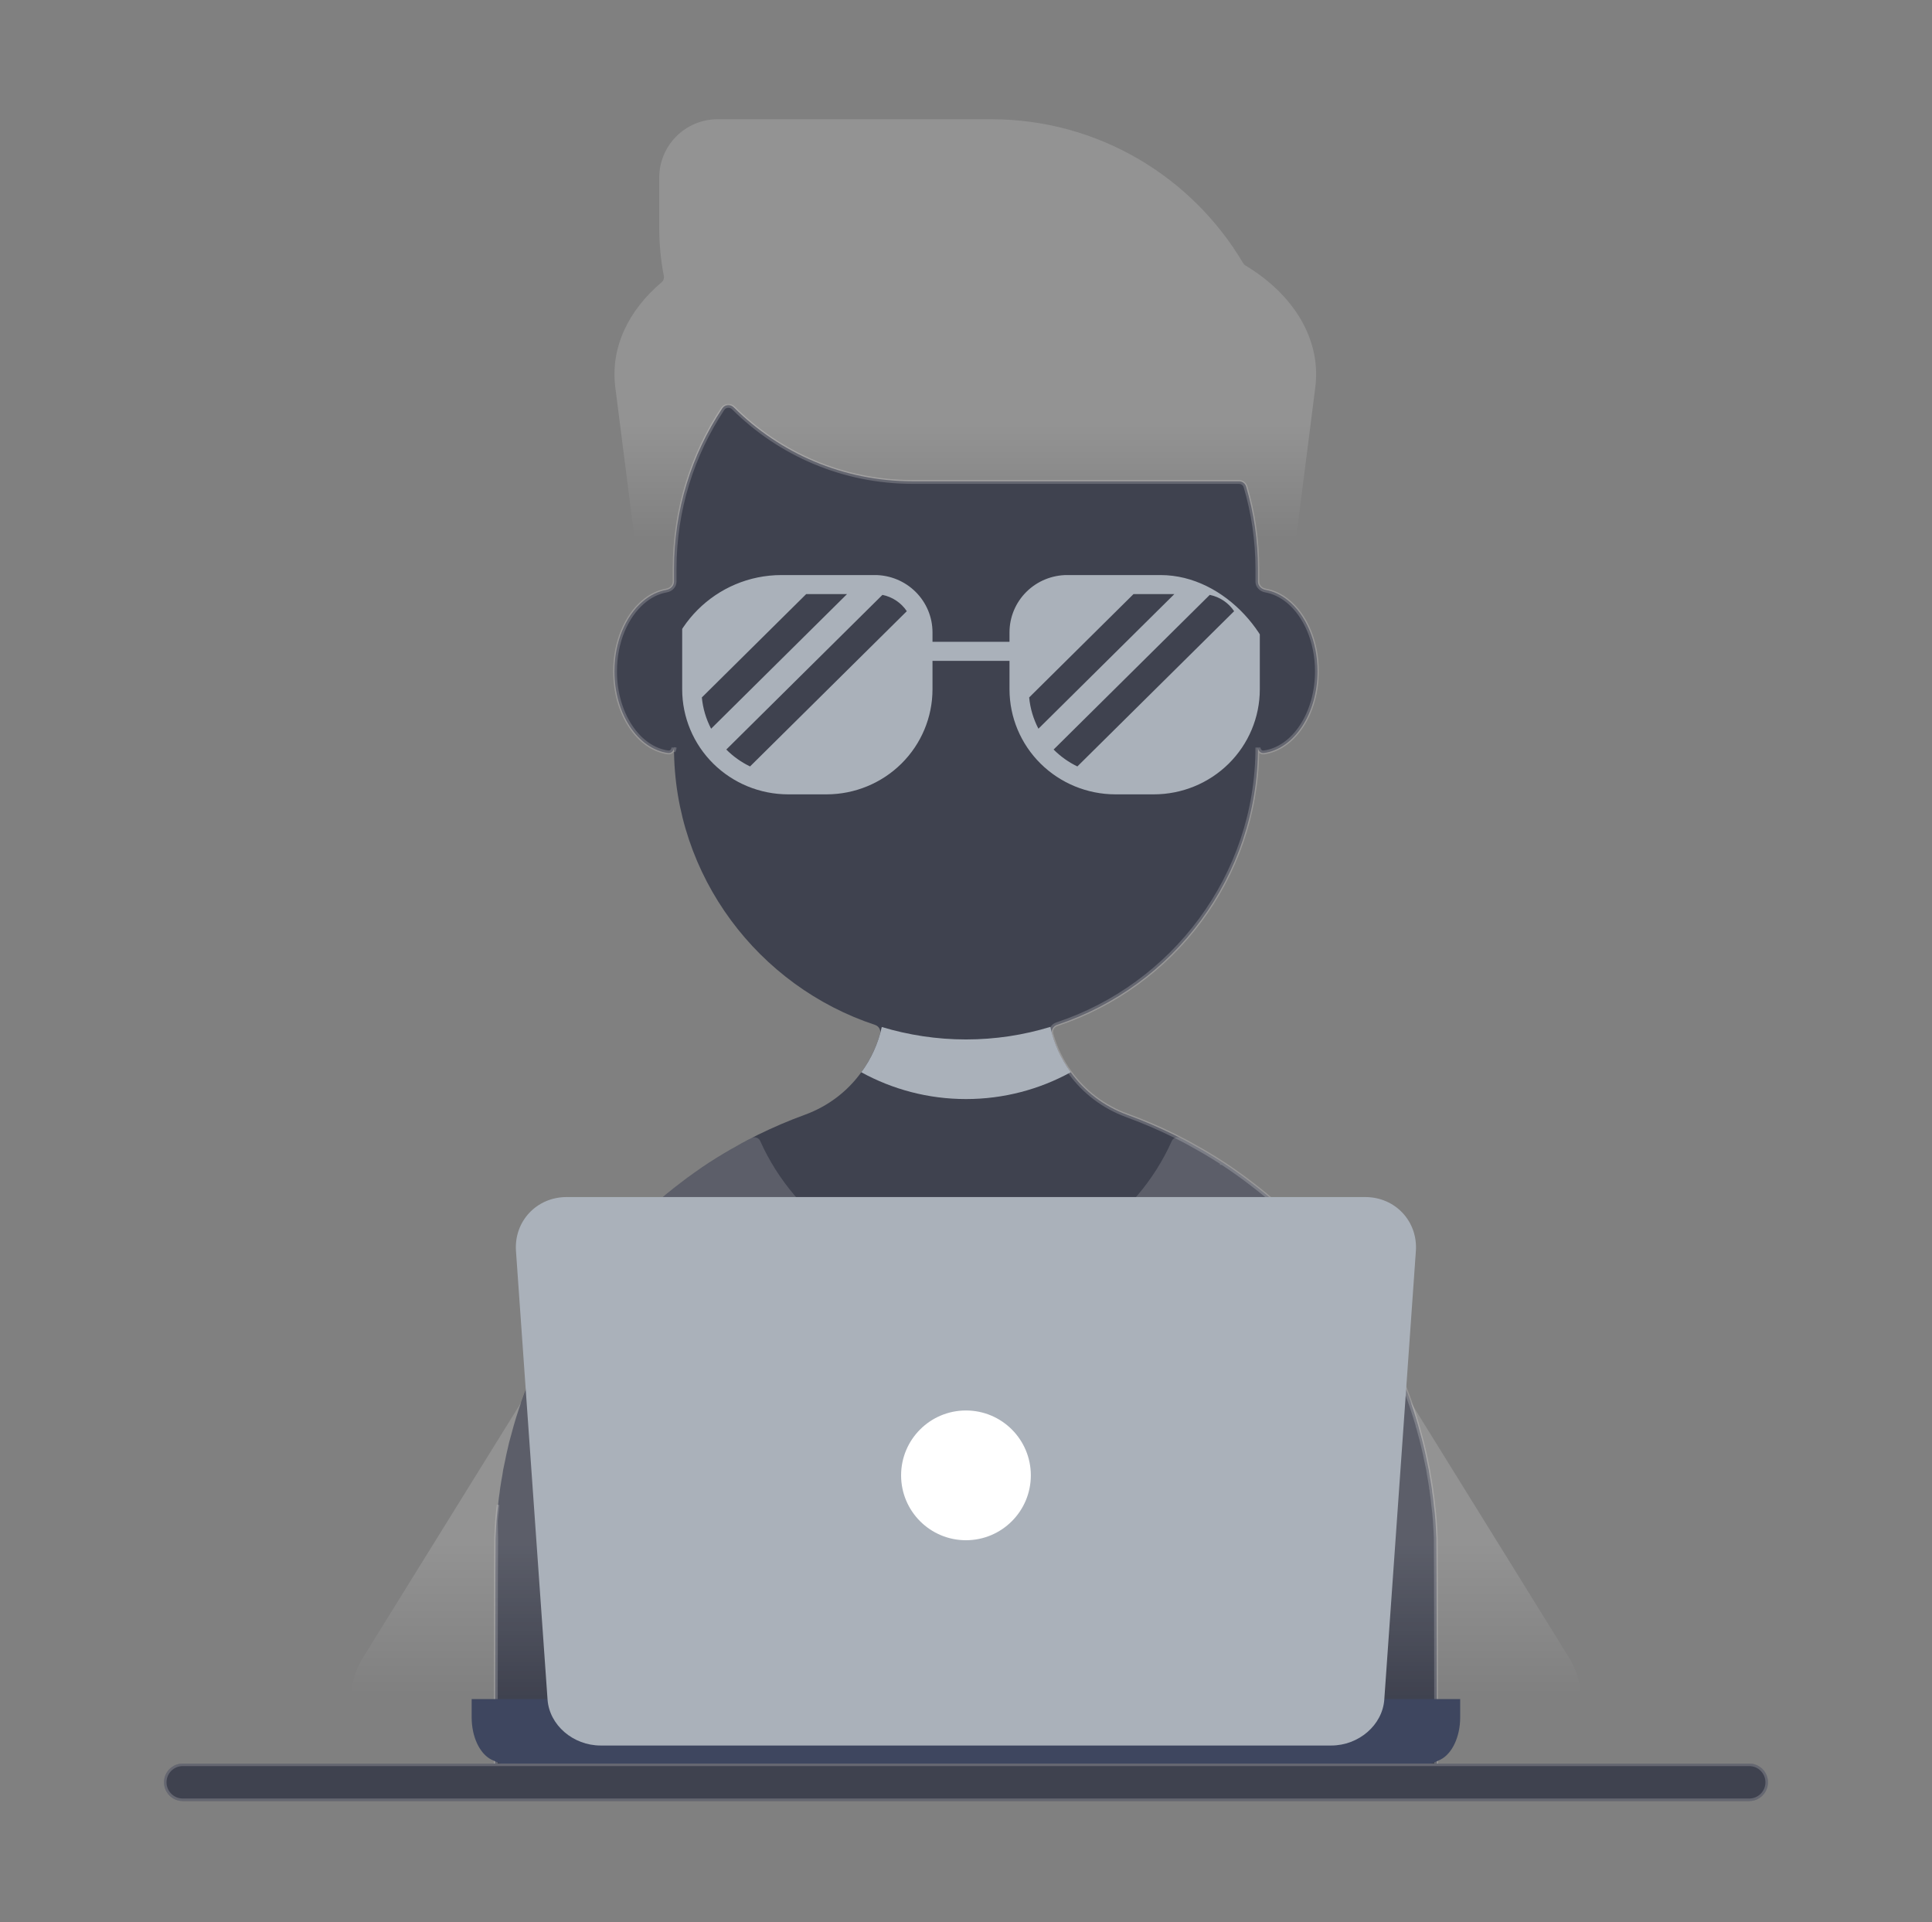
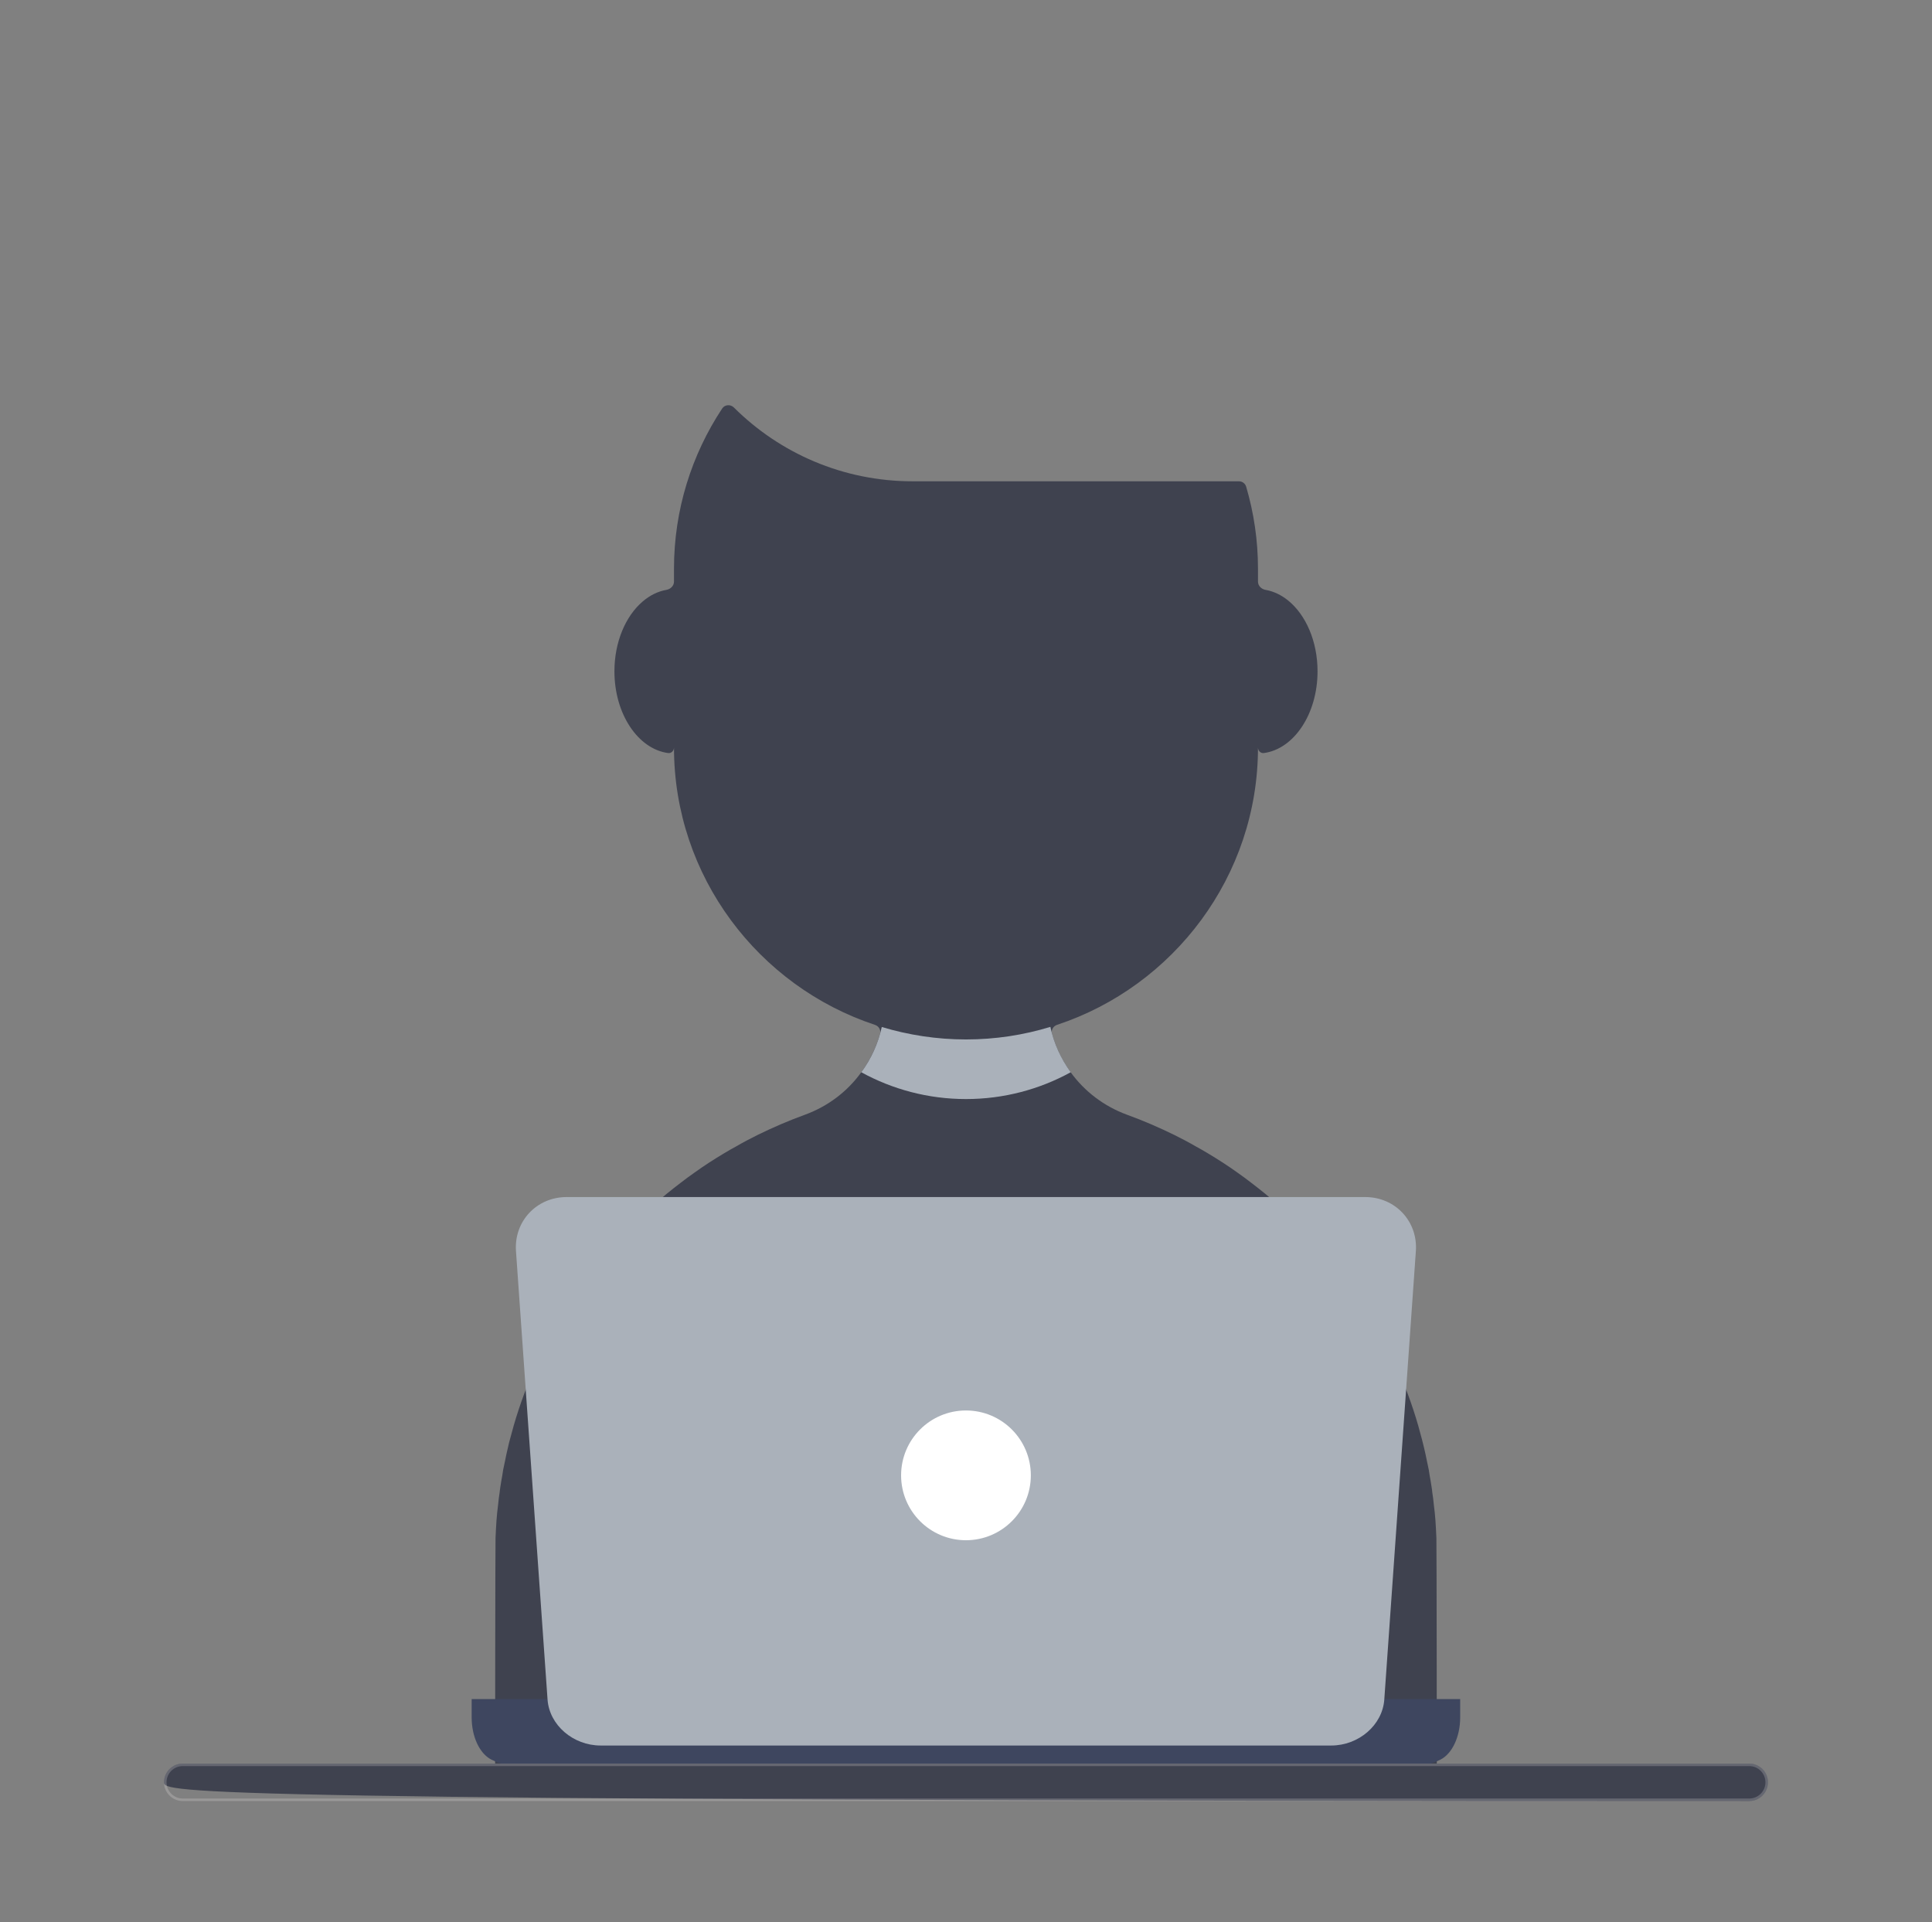
<svg xmlns="http://www.w3.org/2000/svg" width="193" height="192" viewBox="0 0 193 192" fill="none">
  <rect x="0" y="0" width="193" height="192" fill="#808080" stroke="none" />
-   <path d="M131.394 38.698L128.824 58.898C128.764 59.373 128.196 59.605 127.771 59.384C127.3 59.14 126.801 58.975 126.283 58.902C125.949 58.855 125.673 58.585 125.673 58.247V56.813C125.673 53.931 125.248 51.144 124.46 48.508C124.383 48.252 124.147 48.08 123.88 48.08H91.178C84.146 48.08 77.78 45.213 73.193 40.581C72.921 40.305 72.462 40.336 72.247 40.658C69.145 45.292 67.334 50.851 67.334 56.813V58.247C67.334 58.585 67.058 58.855 66.724 58.901C66.162 58.98 65.625 59.166 65.122 59.445C64.695 59.681 64.108 59.452 64.046 58.968L61.466 38.698C60.96 34.711 62.787 30.984 66.101 28.188C66.276 28.04 66.359 27.808 66.315 27.583C66.012 26.018 65.854 24.403 65.854 22.753V17.747C65.854 14.525 68.465 11.91 71.687 11.91H99.012C109.734 11.91 119.106 17.686 124.191 26.295C124.244 26.385 124.32 26.46 124.409 26.514C129.178 29.383 132.01 33.848 131.394 38.698Z" fill="url(#paint0_linear_836_19603)" />
  <path d="M143.532 176.327V176.835C143.532 177.254 143.192 177.594 142.773 177.594H50.22C49.801 177.594 49.461 177.254 49.461 176.835V176.327C49.461 175.698 49.476 154.271 49.502 153.642C49.528 153.069 49.555 152.48 49.596 151.903C49.633 151.367 49.69 150.846 49.757 150.326C49.793 149.887 49.856 149.452 49.921 149.017C49.926 148.98 49.929 148.943 49.931 148.906C49.937 148.805 49.958 148.715 49.971 148.613C50.038 148.183 50.102 147.77 50.184 147.343C50.21 147.167 50.236 147.006 50.262 146.834C50.33 146.512 50.397 146.189 50.465 145.871C50.543 145.47 50.626 145.08 50.72 144.694C50.746 144.56 50.783 144.428 50.809 144.309C50.828 144.229 50.843 144.155 50.862 144.08C51.015 143.522 51.169 142.964 51.319 142.405C51.949 140.225 52.739 138.123 53.661 136.103C53.889 135.609 54.129 135.114 54.369 134.635C54.613 134.151 54.852 133.668 55.118 133.189C55.355 132.747 55.6 132.302 55.861 131.871C55.875 131.848 55.879 131.822 55.892 131.799C55.905 131.775 55.931 131.756 55.945 131.732C56.205 131.291 56.478 130.849 56.752 130.405C56.98 130.056 57.205 129.711 57.434 129.363C58.411 127.906 59.468 126.501 60.603 125.174C60.925 124.774 61.274 124.388 61.623 124.013C62.758 122.754 63.96 121.551 65.234 120.427C65.673 120.038 66.115 119.652 66.572 119.277C67.025 118.903 67.493 118.539 67.962 118.179C68.43 117.816 68.898 117.471 69.382 117.134C69.861 116.785 70.356 116.452 70.85 116.13C71.334 115.823 71.813 115.515 72.308 115.223C72.355 115.2 72.399 115.168 72.445 115.142C72.81 114.927 73.163 114.717 73.526 114.526C74.237 114.111 74.957 113.736 75.68 113.376C77.205 112.627 78.786 111.945 80.404 111.357C82.716 110.514 84.657 109.03 86.036 107.116C86.887 105.962 87.519 104.664 87.912 103.276C88.021 102.894 87.79 102.505 87.413 102.381C75.78 98.539 67.329 87.548 67.329 74.673C67.329 75 67.062 75.269 66.738 75.225C63.73 74.817 61.379 71.315 61.379 67.06C61.379 64.123 62.499 61.545 64.185 60.099C64.894 59.486 65.703 59.076 66.573 58.924C66.986 58.852 67.329 58.519 67.329 58.1V56.813C67.329 50.915 69.101 45.413 72.141 40.809C72.407 40.407 72.975 40.37 73.316 40.709C77.893 45.266 84.206 48.079 91.173 48.079H123.767C124.098 48.079 124.391 48.294 124.485 48.611C125.254 51.216 125.668 53.969 125.668 56.813V58.1C125.668 58.519 126.01 58.852 126.423 58.925C127.238 59.067 128.002 59.438 128.68 59.987C130.437 61.41 131.618 64.044 131.618 67.06C131.618 71.315 129.267 74.817 126.258 75.225C125.934 75.269 125.668 75 125.668 74.673C125.668 87.544 117.219 98.533 105.593 102.377C105.216 102.502 104.986 102.889 105.093 103.27C105.485 104.662 106.115 105.961 106.957 107.116C108.347 109.03 110.288 110.514 112.589 111.357C114.207 111.945 115.788 112.627 117.313 113.376C118.036 113.736 118.755 114.111 119.467 114.526C119.83 114.717 120.183 114.927 120.548 115.142C120.594 115.168 120.638 115.2 120.685 115.223C121.179 115.515 121.659 115.823 122.142 116.13C122.637 116.452 123.132 116.785 123.615 117.134C124.094 117.471 124.563 117.816 125.031 118.179C125.499 118.539 125.968 118.903 126.421 119.277C126.878 119.652 127.32 120.038 127.758 120.427C129.029 121.551 130.235 122.754 131.37 124.013C131.719 124.388 132.067 124.773 132.39 125.174C133.525 126.501 134.582 127.906 135.559 129.363C135.788 129.712 136.013 130.056 136.241 130.405C136.514 130.849 136.788 131.291 137.048 131.732C137.062 131.756 137.088 131.774 137.101 131.799C137.114 131.822 137.118 131.848 137.132 131.871C137.393 132.303 137.637 132.747 137.874 133.189C138.141 133.668 138.38 134.151 138.624 134.635C138.864 135.114 139.103 135.609 139.332 136.103C140.254 138.123 141.044 140.225 141.674 142.405C141.752 142.701 141.835 142.993 141.913 143.289C142.007 143.623 142.101 143.971 142.179 144.305C142.209 144.424 142.247 144.56 142.273 144.694C142.367 145.08 142.45 145.47 142.528 145.871L142.731 146.834C142.756 147.006 142.783 147.167 142.809 147.343C142.892 147.77 142.955 148.182 143.022 148.613C143.035 148.714 143.056 148.805 143.062 148.906C143.064 148.943 143.066 148.98 143.072 149.017C143.137 149.452 143.2 149.887 143.236 150.326C143.303 150.846 143.36 151.367 143.397 151.903C143.438 152.48 143.465 153.068 143.491 153.642C143.517 154.271 143.532 175.698 143.532 176.327Z" fill="#3F424F" />
-   <path d="M49.596 151.903C49.555 152.48 49.528 153.069 49.502 153.642C49.476 154.271 49.461 175.698 49.461 176.327V176.835C49.461 177.254 49.801 177.594 50.22 177.594H142.773C143.192 177.594 143.532 177.254 143.532 176.835V176.327C143.532 175.698 143.517 154.271 143.491 153.642M49.596 151.903L49.629 153.647C49.602 154.278 49.587 175.695 49.587 176.327V176.835C49.587 177.184 49.871 177.468 50.22 177.468H142.773C143.122 177.468 143.405 177.184 143.405 176.835V176.327C143.405 175.695 143.39 154.273 143.364 153.647M49.596 151.903C49.633 151.367 49.69 150.846 49.757 150.326L49.596 151.903ZM143.491 153.642C143.465 153.068 143.438 152.48 143.397 151.903C143.36 151.367 143.303 150.846 143.236 150.326C143.2 149.887 143.137 149.452 143.072 149.017C143.067 148.981 143.064 148.944 143.062 148.907L143.062 148.906C143.058 148.843 143.049 148.784 143.039 148.724C143.033 148.688 143.027 148.651 143.022 148.613M143.491 153.642L143.364 153.647C143.364 153.647 143.364 153.647 143.364 153.647M143.491 153.642L143.364 153.647M143.022 148.613L143.018 148.587C142.953 148.165 142.89 147.762 142.809 147.343C142.783 147.167 142.756 147.006 142.731 146.834M143.022 148.613L142.897 148.629L142.893 148.607C142.828 148.185 142.765 147.783 142.685 147.367L142.684 147.362L142.684 147.362C142.67 147.267 142.657 147.182 142.643 147.097C142.631 147.019 142.619 146.942 142.606 146.856M143.022 148.613L142.897 148.633L142.897 148.631C142.902 148.671 142.908 148.71 142.914 148.745C142.916 148.757 142.918 148.768 142.92 148.779C142.927 148.826 142.933 148.869 142.936 148.913L142.936 148.916C142.938 148.952 142.941 148.994 142.947 149.036C143.012 149.471 143.074 149.902 143.11 150.336L143.11 150.336L143.111 150.342C143.178 150.861 143.234 151.379 143.271 151.912L143.271 151.912C143.312 152.487 143.339 153.073 143.364 153.647M142.731 146.834L142.528 145.871C142.45 145.47 142.367 145.08 142.273 144.694C142.247 144.56 142.209 144.424 142.179 144.305C142.101 143.971 142.007 143.623 141.913 143.289C141.874 143.141 141.834 142.994 141.794 142.847C141.753 142.7 141.713 142.553 141.674 142.405M142.731 146.834L142.606 146.853C142.606 146.854 142.606 146.855 142.606 146.856M142.731 146.834L142.607 146.86L142.606 146.856M141.674 142.405C141.044 140.225 140.254 138.123 139.332 136.103M141.674 142.405L141.551 142.438C141.552 142.438 141.552 142.439 141.552 142.439M141.674 142.405L141.552 142.44C141.552 142.44 141.552 142.439 141.552 142.439M139.332 136.103C139.103 135.609 138.864 135.114 138.624 134.635M139.332 136.103L139.217 136.157C139.217 136.156 139.217 136.156 139.217 136.156M139.332 136.103L139.217 136.156M138.624 134.635C138.598 134.584 138.572 134.533 138.547 134.482C138.33 134.05 138.113 133.618 137.874 133.189C137.637 132.747 137.393 132.303 137.132 131.871C137.124 131.859 137.12 131.846 137.115 131.833C137.111 131.821 137.107 131.81 137.101 131.799C137.094 131.786 137.084 131.775 137.074 131.764C137.064 131.754 137.054 131.743 137.048 131.732C136.821 131.348 136.585 130.963 136.347 130.576C136.311 130.519 136.276 130.462 136.241 130.405M138.624 134.635L138.511 134.692M138.624 134.635L138.51 134.691C138.51 134.691 138.511 134.691 138.511 134.692M136.241 130.405C136.127 130.231 136.014 130.058 135.901 129.885C135.787 129.711 135.674 129.538 135.559 129.363M136.241 130.405L136.133 130.471C136.134 130.472 136.134 130.472 136.134 130.473M136.241 130.405L136.135 130.474C136.135 130.474 136.135 130.473 136.134 130.473M135.559 129.363C134.582 127.906 133.525 126.501 132.39 125.174C132.067 124.773 131.719 124.388 131.37 124.013C130.235 122.754 129.029 121.551 127.758 120.427C127.32 120.038 126.878 119.652 126.421 119.277C125.968 118.903 125.499 118.539 125.031 118.179C124.563 117.816 124.094 117.471 123.615 117.134C123.132 116.785 122.637 116.452 122.142 116.13M135.559 129.363L135.453 129.433C135.454 129.433 135.454 129.433 135.454 129.433M135.559 129.363L135.454 129.434C135.454 129.433 135.454 129.433 135.454 129.433M122.142 116.13C122.091 116.097 122.039 116.064 121.988 116.031C121.557 115.757 121.126 115.484 120.685 115.223M122.142 116.13L122.073 116.236C122.074 116.236 122.074 116.236 122.074 116.236M122.142 116.13L122.075 116.236C122.074 116.236 122.074 116.236 122.074 116.236M120.685 115.223C120.654 115.208 120.625 115.189 120.596 115.171C120.58 115.161 120.564 115.151 120.548 115.142C120.513 115.121 120.479 115.101 120.444 115.08C120.116 114.887 119.795 114.699 119.467 114.526C118.755 114.111 118.036 113.736 117.313 113.376M120.685 115.223L120.621 115.332C120.622 115.333 120.623 115.333 120.625 115.334M120.685 115.223L120.63 115.337C120.628 115.336 120.626 115.335 120.625 115.334M117.313 113.376C115.788 112.627 114.207 111.945 112.589 111.357C110.288 110.514 108.347 109.03 106.957 107.116M117.313 113.376L117.257 113.489C117.257 113.49 117.257 113.49 117.257 113.49M117.313 113.376L117.257 113.49C117.257 113.49 117.257 113.49 117.257 113.49M106.957 107.116C106.115 105.961 105.485 104.662 105.093 103.27C104.986 102.889 105.216 102.502 105.593 102.377C117.098 98.573 125.492 87.772 125.665 75.075C125.587 74.96 125.542 74.82 125.542 74.673C125.542 87.488 117.129 98.429 105.553 102.257C105.119 102.401 104.844 102.852 104.972 103.305C105.367 104.71 106.004 106.023 106.855 107.19M106.957 107.116L106.855 107.19C106.855 107.19 106.855 107.19 106.855 107.19M106.957 107.116L106.855 107.19M106.855 107.19C108.26 109.125 110.221 110.624 112.545 111.476L112.545 111.476C114.159 112.062 115.736 112.742 117.257 113.49M117.257 113.49C117.979 113.849 118.695 114.222 119.404 114.636L119.403 114.636L119.409 114.638C119.734 114.809 120.051 114.996 120.38 115.189C120.414 115.21 120.449 115.23 120.484 115.251C120.514 115.268 120.574 115.309 120.625 115.334M120.625 115.334C121.063 115.593 121.49 115.865 121.92 116.138C121.971 116.171 122.023 116.203 122.074 116.236M122.074 116.236C122.567 116.557 123.06 116.89 123.541 117.237L123.542 117.238C124.02 117.573 124.487 117.917 124.953 118.279L124.954 118.28C125.422 118.639 125.889 119.002 126.341 119.375L126.341 119.375C126.796 119.748 127.236 120.133 127.674 120.522L127.674 120.522C128.941 121.643 130.144 122.842 131.276 124.098L131.278 124.099C131.626 124.473 131.971 124.856 132.291 125.254L132.291 125.254L132.293 125.257C133.425 126.579 134.479 127.98 135.454 129.433M135.454 129.433C135.566 129.604 135.677 129.774 135.788 129.943L135.794 129.953C135.862 130.057 135.93 130.161 135.999 130.266C136.044 130.335 136.089 130.404 136.134 130.473M136.134 130.473C136.169 130.53 136.204 130.587 136.239 130.643C136.477 131.03 136.713 131.413 136.939 131.796C136.947 131.81 136.956 131.822 136.963 131.831C136.97 131.839 136.977 131.846 136.981 131.851L136.982 131.852C136.987 131.857 136.99 131.86 136.991 131.861C136.991 131.862 136.991 131.862 136.992 131.863C136.993 131.866 136.994 131.869 136.996 131.876L136.997 131.878C137.001 131.89 137.009 131.913 137.023 131.937C137.283 132.365 137.526 132.807 137.763 133.249L137.764 133.25C138.001 133.676 138.216 134.106 138.434 134.539C138.459 134.59 138.485 134.641 138.511 134.692M138.511 134.692C138.75 135.169 138.989 135.663 139.217 136.156M139.217 136.156C140.136 138.17 140.924 140.265 141.552 142.439M141.552 142.439C141.591 142.587 141.631 142.734 141.672 142.881C141.686 142.933 141.701 142.986 141.715 143.039C141.741 143.133 141.766 143.227 141.791 143.322L141.792 143.323C141.885 143.656 141.978 144.002 142.056 144.334L142.057 144.336C142.065 144.366 142.073 144.398 142.081 144.429C142.105 144.524 142.13 144.62 142.149 144.718L142.149 144.718L142.15 144.724C142.243 145.107 142.326 145.495 142.404 145.895L142.405 145.897L142.606 146.856M128.68 59.987C128.002 59.438 127.238 59.067 126.423 58.925C126.01 58.852 125.668 58.519 125.668 58.1V56.813C125.668 53.969 125.254 51.216 124.485 48.611C124.391 48.294 124.098 48.079 123.767 48.079H91.173C84.206 48.079 77.893 45.266 73.316 40.709C72.975 40.37 72.407 40.407 72.141 40.809C69.101 45.413 67.329 50.915 67.329 56.813V58.1C67.329 58.519 66.986 58.852 66.573 58.924C65.703 59.076 64.894 59.486 64.185 60.099C62.499 61.545 61.379 64.123 61.379 67.06C61.379 71.315 63.73 74.817 66.738 75.225C66.927 75.251 67.096 75.171 67.204 75.034C67.203 74.914 67.202 74.794 67.202 74.673C67.202 74.936 66.992 75.132 66.755 75.1C65.296 74.902 63.985 73.952 63.036 72.515C62.087 71.079 61.505 69.165 61.505 67.06C61.505 64.152 62.615 61.612 64.268 60.195L64.268 60.195C64.962 59.595 65.751 59.196 66.595 59.049C67.055 58.968 67.455 58.593 67.455 58.1V56.813C67.455 50.941 69.22 45.463 72.247 40.879C72.465 40.549 72.938 40.511 73.227 40.799C77.827 45.378 84.171 48.206 91.173 48.206H123.767C124.043 48.206 124.286 48.385 124.364 48.647C125.129 51.241 125.542 53.981 125.542 56.813V58.1C125.542 58.593 125.941 58.968 126.401 59.049C127.192 59.188 127.937 59.548 128.601 60.085M128.68 59.987L128.601 60.085M128.68 59.987L128.601 60.085C128.601 60.085 128.601 60.085 128.601 60.085M128.68 59.987C130.437 61.41 131.618 64.044 131.618 67.06C131.618 71.315 129.267 74.817 126.258 75.225C126.07 75.251 125.901 75.171 125.792 75.034C125.794 74.914 125.795 74.794 125.795 74.673C125.795 74.936 126.005 75.132 126.241 75.1C127.701 74.902 129.012 73.952 129.961 72.515C130.91 71.08 131.491 69.165 131.491 67.06C131.491 64.074 130.322 61.48 128.601 60.085M67.331 75.075C67.41 74.96 67.455 74.82 67.455 74.673L67.331 75.075Z" stroke="#FFFDFD" stroke-opacity="0.2" stroke-width="0.253" />
  <path d="M106.961 107.113C103.858 108.812 100.3 109.789 96.5 109.789C92.701 109.789 89.143 108.812 86.039 107.113C87.029 105.775 87.725 104.237 88.086 102.591C90.748 103.394 93.584 103.835 96.5 103.835C99.43 103.835 102.267 103.394 104.929 102.578C105.276 104.224 105.985 105.762 106.961 107.113Z" fill="#AAB1BA" />
-   <path d="M156.741 165.581L140.958 140.124C140.934 140.087 140.915 140.046 140.9 140.004C140.433 138.675 139.914 137.373 139.335 136.107C139.108 135.612 138.867 135.117 138.626 134.635C138.385 134.154 138.144 133.672 137.877 133.19C137.642 132.748 137.395 132.304 137.135 131.874C137.122 131.852 137.118 131.825 137.105 131.802C137.092 131.778 137.067 131.76 137.053 131.737C136.792 131.294 136.518 130.851 136.245 130.408C136.018 130.06 135.79 129.712 135.563 129.365C134.587 127.906 133.529 126.502 132.393 125.177C132.071 124.776 131.724 124.388 131.376 124.014C130.239 122.756 129.034 121.553 127.764 120.429C127.322 120.041 126.881 119.653 126.426 119.278C125.971 118.904 125.503 118.543 125.035 118.181C124.567 117.82 124.098 117.472 123.617 117.138C123.135 116.79 122.64 116.456 122.145 116.135C121.664 115.827 121.182 115.519 120.687 115.225C120.686 115.224 120.684 115.224 120.683 115.223C120.639 115.201 120.598 115.172 120.556 115.147C120.191 114.932 119.836 114.719 119.469 114.529C118.952 114.227 118.429 113.946 117.903 113.676C117.587 113.514 117.201 113.659 117.056 113.983C113.545 121.835 105.671 127.305 96.5 127.305C87.342 127.305 79.456 121.835 75.944 113.983C75.799 113.659 75.414 113.514 75.098 113.676C74.572 113.946 74.048 114.227 73.531 114.529C73.164 114.719 72.809 114.932 72.444 115.147C72.402 115.172 72.361 115.201 72.317 115.223C72.316 115.224 72.314 115.224 72.313 115.225C71.819 115.519 71.337 115.827 70.855 116.135C70.36 116.455 69.865 116.79 69.383 117.138C68.902 117.472 68.434 117.82 67.965 118.181C67.497 118.543 67.029 118.904 66.574 119.278C66.119 119.653 65.678 120.041 65.237 120.429C63.965 121.553 62.762 122.756 61.624 124.014C61.276 124.388 60.929 124.776 60.608 125.177C59.471 126.502 58.414 127.906 57.437 129.365C57.21 129.712 56.982 130.06 56.755 130.408C56.482 130.851 56.208 131.294 55.947 131.736C55.933 131.76 55.908 131.778 55.895 131.802C55.883 131.825 55.879 131.852 55.865 131.874C55.605 132.305 55.358 132.748 55.123 133.19C54.855 133.672 54.615 134.154 54.374 134.635C54.133 135.117 53.892 135.611 53.665 136.107C53.086 137.373 52.567 138.675 52.101 140.004C52.086 140.046 52.066 140.087 52.043 140.125L36.259 165.581C34.755 168.007 34.683 171.058 36.071 173.553C37.46 176.048 40.091 177.594 42.946 177.594H49.464H75.978H117.022H143.535H150.053C152.908 177.594 155.54 176.048 156.929 173.553C158.317 171.058 158.245 168.007 156.741 165.581Z" fill="url(#paint1_linear_836_19603)" />
  <g clip-path="url(#clip0_836_19603)">
-     <path d="M125.146 56.403L117.626 37.039C117.116 35.735 116.349 34.544 115.369 33.536C114.39 32.528 113.217 31.724 111.92 31.17L108.919 29.896C108.685 29.801 108.423 29.8 108.189 29.895C107.955 29.989 107.768 30.171 107.669 30.401C107.569 30.631 107.565 30.891 107.657 31.124C107.749 31.357 107.93 31.545 108.161 31.647L111.163 32.92C112.224 33.374 113.183 34.033 113.985 34.858C114.786 35.683 115.414 36.657 115.832 37.725L123.35 57.087C123.567 57.642 123.724 58.219 123.819 58.808C122.777 57.926 121.451 57.442 120.081 57.443H106.617C105.087 57.444 103.62 58.047 102.538 59.118C101.456 60.19 100.848 61.643 100.846 63.158V64.111H93.153V63.158C93.151 61.643 92.543 60.19 91.461 59.118C90.379 58.047 88.912 57.444 87.382 57.443H73.919C72.548 57.442 71.222 57.926 70.18 58.808C70.275 58.219 70.432 57.642 70.649 57.087L78.168 37.725C78.585 36.658 79.213 35.683 80.015 34.859C80.816 34.034 81.775 33.376 82.837 32.922L85.838 31.649C86.069 31.547 86.25 31.359 86.342 31.126C86.434 30.893 86.43 30.633 86.33 30.403C86.231 30.173 86.044 29.991 85.81 29.897C85.576 29.802 85.314 29.803 85.08 29.898L82.079 31.17C80.782 31.724 79.609 32.528 78.63 33.536C77.65 34.544 76.883 35.735 76.373 37.039L68.853 56.403C68.387 57.603 68.148 58.878 68.148 60.164V68.873C68.152 71.651 69.267 74.314 71.251 76.279C73.234 78.243 75.923 79.348 78.727 79.351H82.574C85.379 79.348 88.067 78.243 90.051 76.279C92.034 74.314 93.15 71.651 93.153 68.873V66.016H100.846V68.873C100.85 71.651 101.965 74.314 103.949 76.279C105.932 78.243 108.621 79.348 111.425 79.351H115.272C118.077 79.348 120.765 78.243 122.749 76.279C124.732 74.314 125.847 71.651 125.851 68.873V60.164C125.851 58.878 125.612 57.603 125.146 56.403ZM71.038 72.794C70.53 71.821 70.215 70.76 70.112 69.67L80.534 59.348H84.614L71.038 72.794ZM74.927 76.563C74.045 76.137 73.243 75.566 72.554 74.874L88.152 59.425C89.149 59.627 90.025 60.213 90.587 61.054L74.927 76.563ZM103.736 72.794C103.228 71.821 102.913 70.76 102.81 69.67L113.232 59.348H117.312L103.736 72.794ZM107.625 76.563C106.743 76.137 105.941 75.566 105.252 74.874L120.85 59.425C121.847 59.627 122.723 60.213 123.285 61.054L107.625 76.563Z" fill="#AAB1BA" />
-   </g>
+     </g>
  <path d="M143.89 175.778C142.928 176.255 141.838 176.506 140.729 176.506H52.256C51.147 176.506 50.057 176.255 49.095 175.778C47.917 175.193 47.117 173.487 47.117 171.559V169.727H145.867V171.559C145.867 173.487 145.068 175.193 143.89 175.778Z" fill="#3E465F" />
  <path d="M132.983 174.367H60.001C57.251 174.367 54.877 172.32 54.698 169.775L51.545 124.976C51.335 122.006 53.602 119.578 56.608 119.578H136.377C139.383 119.578 141.649 122.006 141.44 124.976L138.286 169.775C138.107 172.32 135.733 174.367 132.983 174.367Z" fill="#AAB1BA" />
  <path d="M96.496 153.86C100.075 153.86 102.977 150.958 102.977 147.379C102.977 143.8 100.075 140.898 96.496 140.898C92.917 140.898 90.016 143.8 90.016 147.379C90.016 150.958 92.917 153.86 96.496 153.86Z" fill="white" />
-   <path d="M174.741 179.915H18.256C17.222 179.915 16.383 179.076 16.383 178.041C16.383 177.006 17.222 176.168 18.256 176.168H174.741C175.776 176.168 176.614 177.006 176.614 178.041C176.614 179.076 175.776 179.915 174.741 179.915Z" fill="#3F424F" />
+   <path d="M174.741 179.915C17.222 179.915 16.383 179.076 16.383 178.041C16.383 177.006 17.222 176.168 18.256 176.168H174.741C175.776 176.168 176.614 177.006 176.614 178.041C176.614 179.076 175.776 179.915 174.741 179.915Z" fill="#3F424F" />
  <path d="M174.741 179.788H18.256C17.292 179.788 16.509 179.006 16.509 178.041C16.509 177.076 17.291 176.294 18.256 176.294H174.741C175.706 176.294 176.488 177.076 176.488 178.041C176.488 179.006 175.706 179.788 174.741 179.788Z" stroke="#FFFDFD" stroke-opacity="0.2" stroke-width="0.253" />
  <defs>
    <linearGradient id="paint0_linear_836_19603" x1="96.43" y1="42.486" x2="96.43" y2="54.02" gradientUnits="userSpaceOnUse">
      <stop stop-color="white" stop-opacity="0.15" />
      <stop offset="1" stop-color="white" stop-opacity="0" />
    </linearGradient>
    <linearGradient id="paint1_linear_836_19603" x1="96.5" y1="154.124" x2="96.5" y2="169.493" gradientUnits="userSpaceOnUse">
      <stop stop-color="white" stop-opacity="0.15" />
      <stop offset="1" stop-color="white" stop-opacity="0" />
    </linearGradient>
    <clipPath id="clip0_836_19603">
      <rect x="66.227" y="57.445" width="61.549" height="26.671" rx="11.846" fill="white" />
    </clipPath>
  </defs>
</svg>